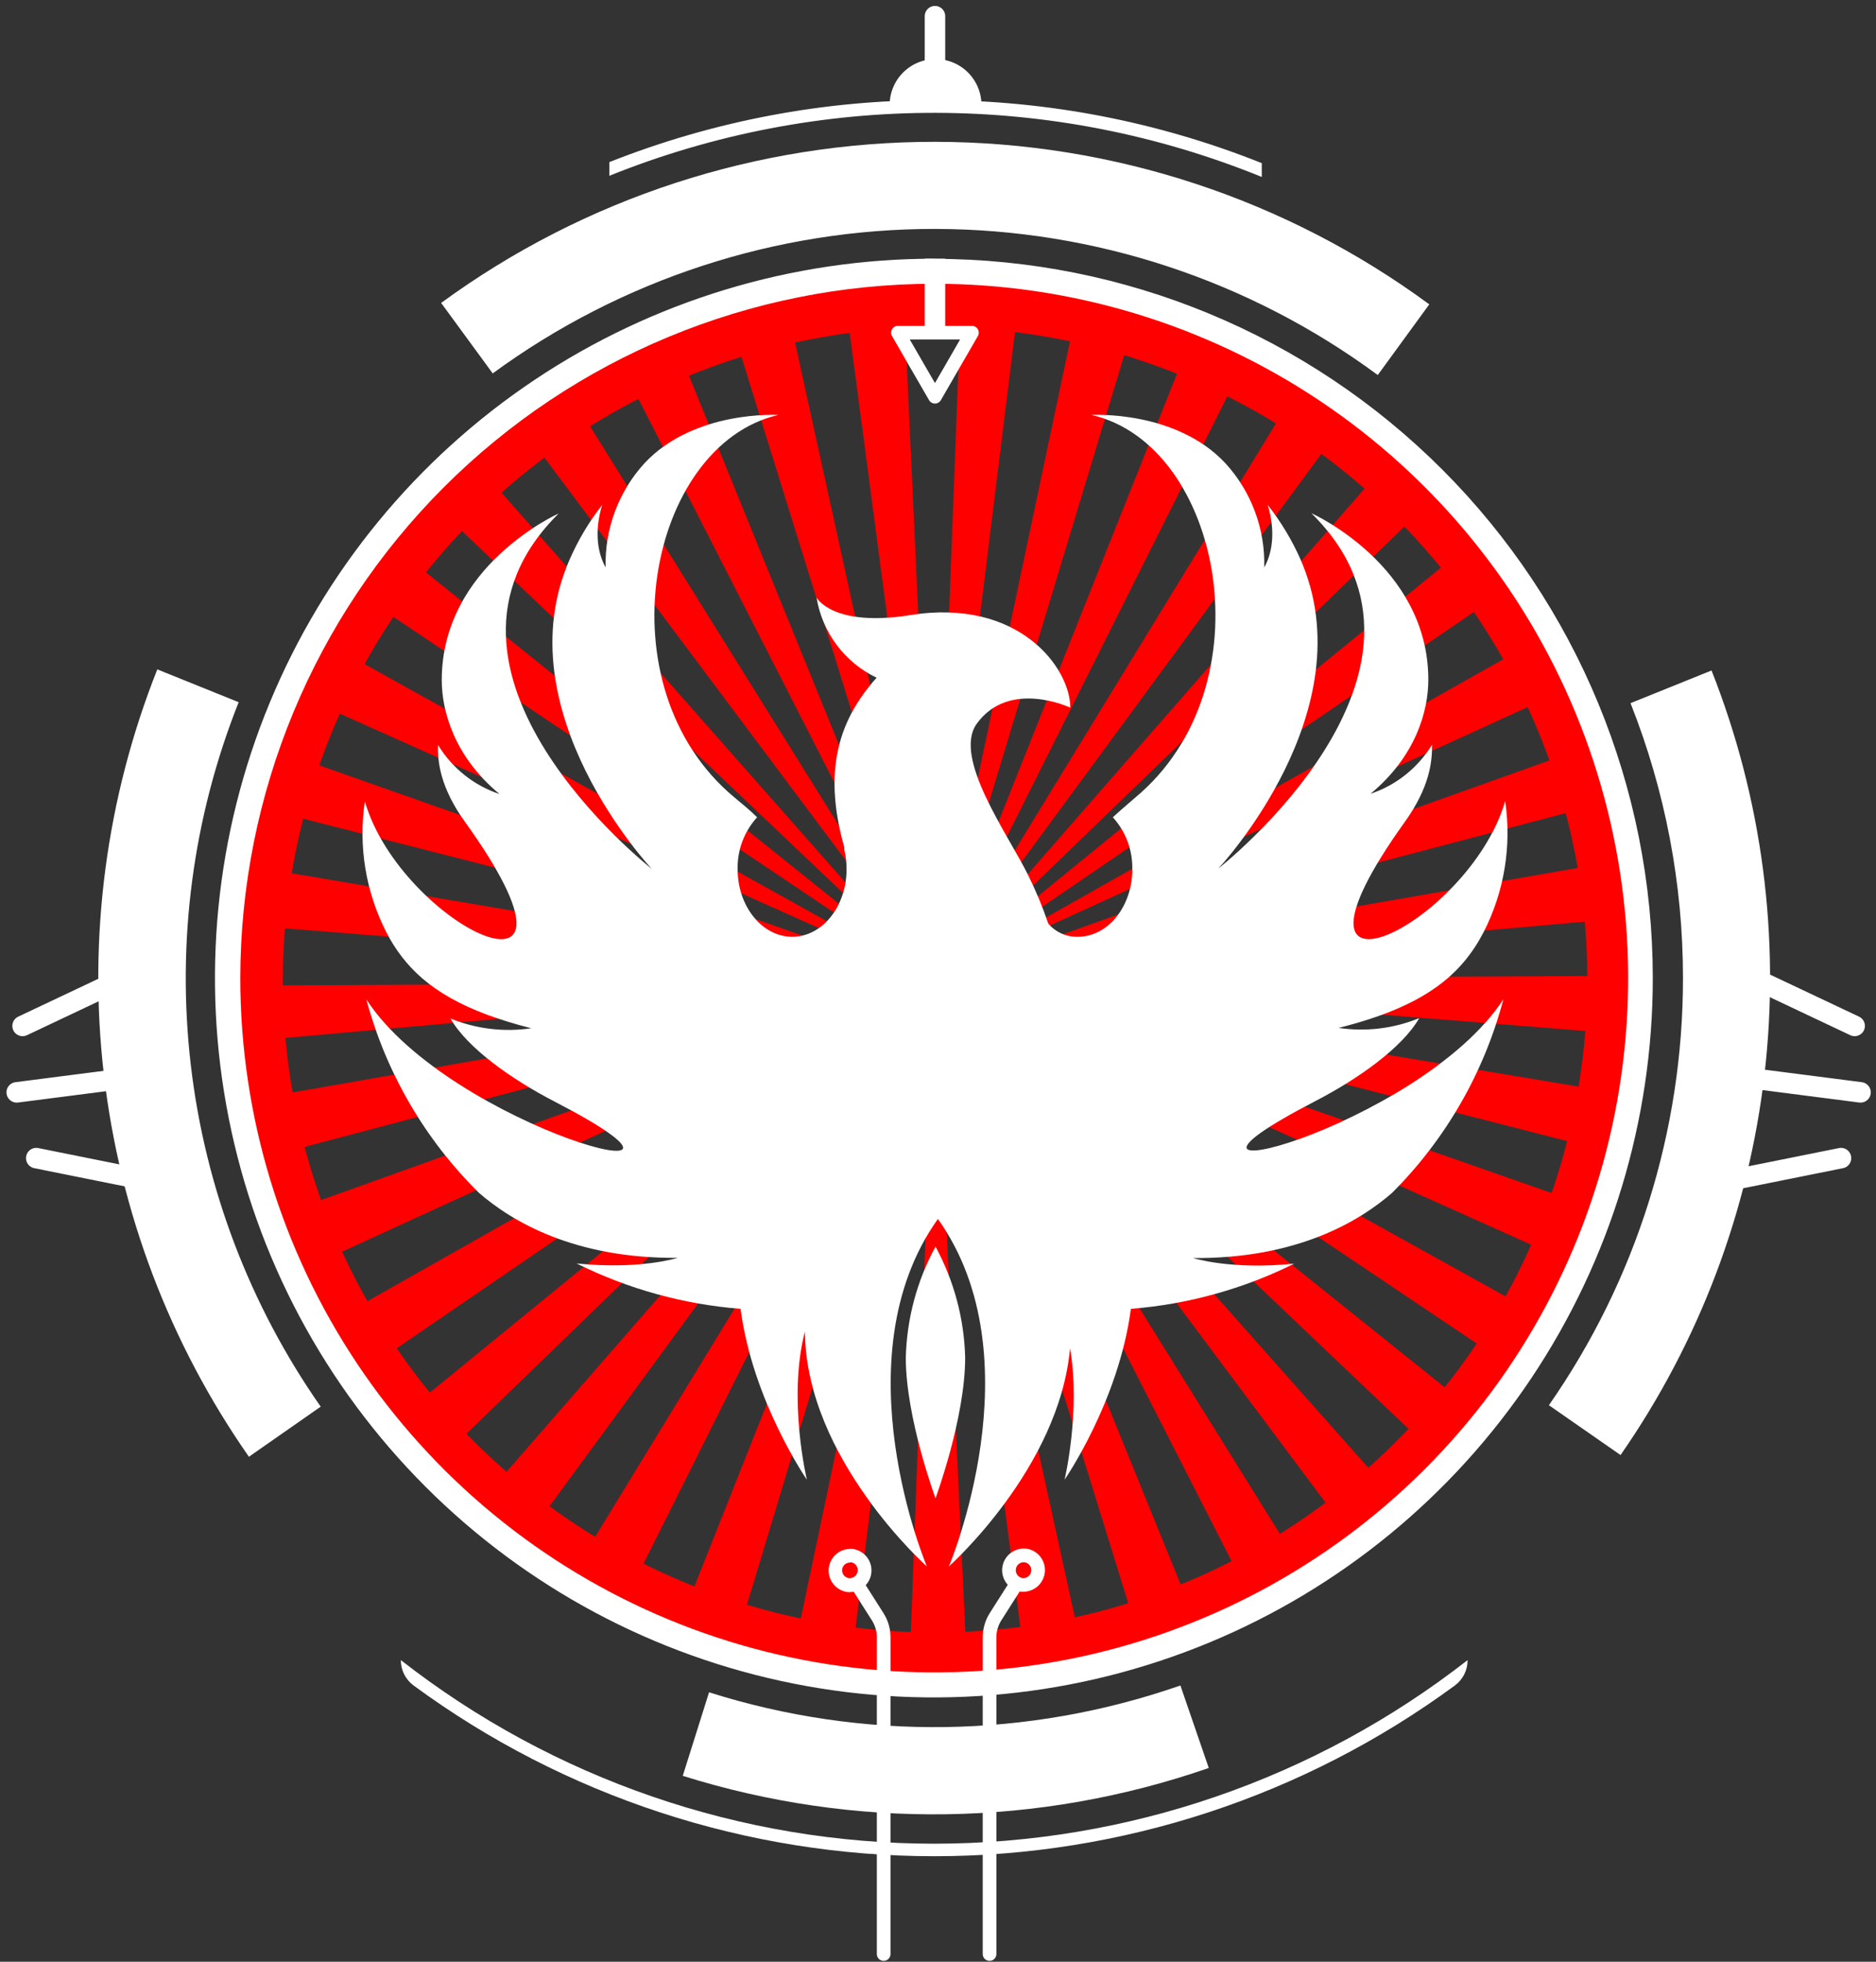
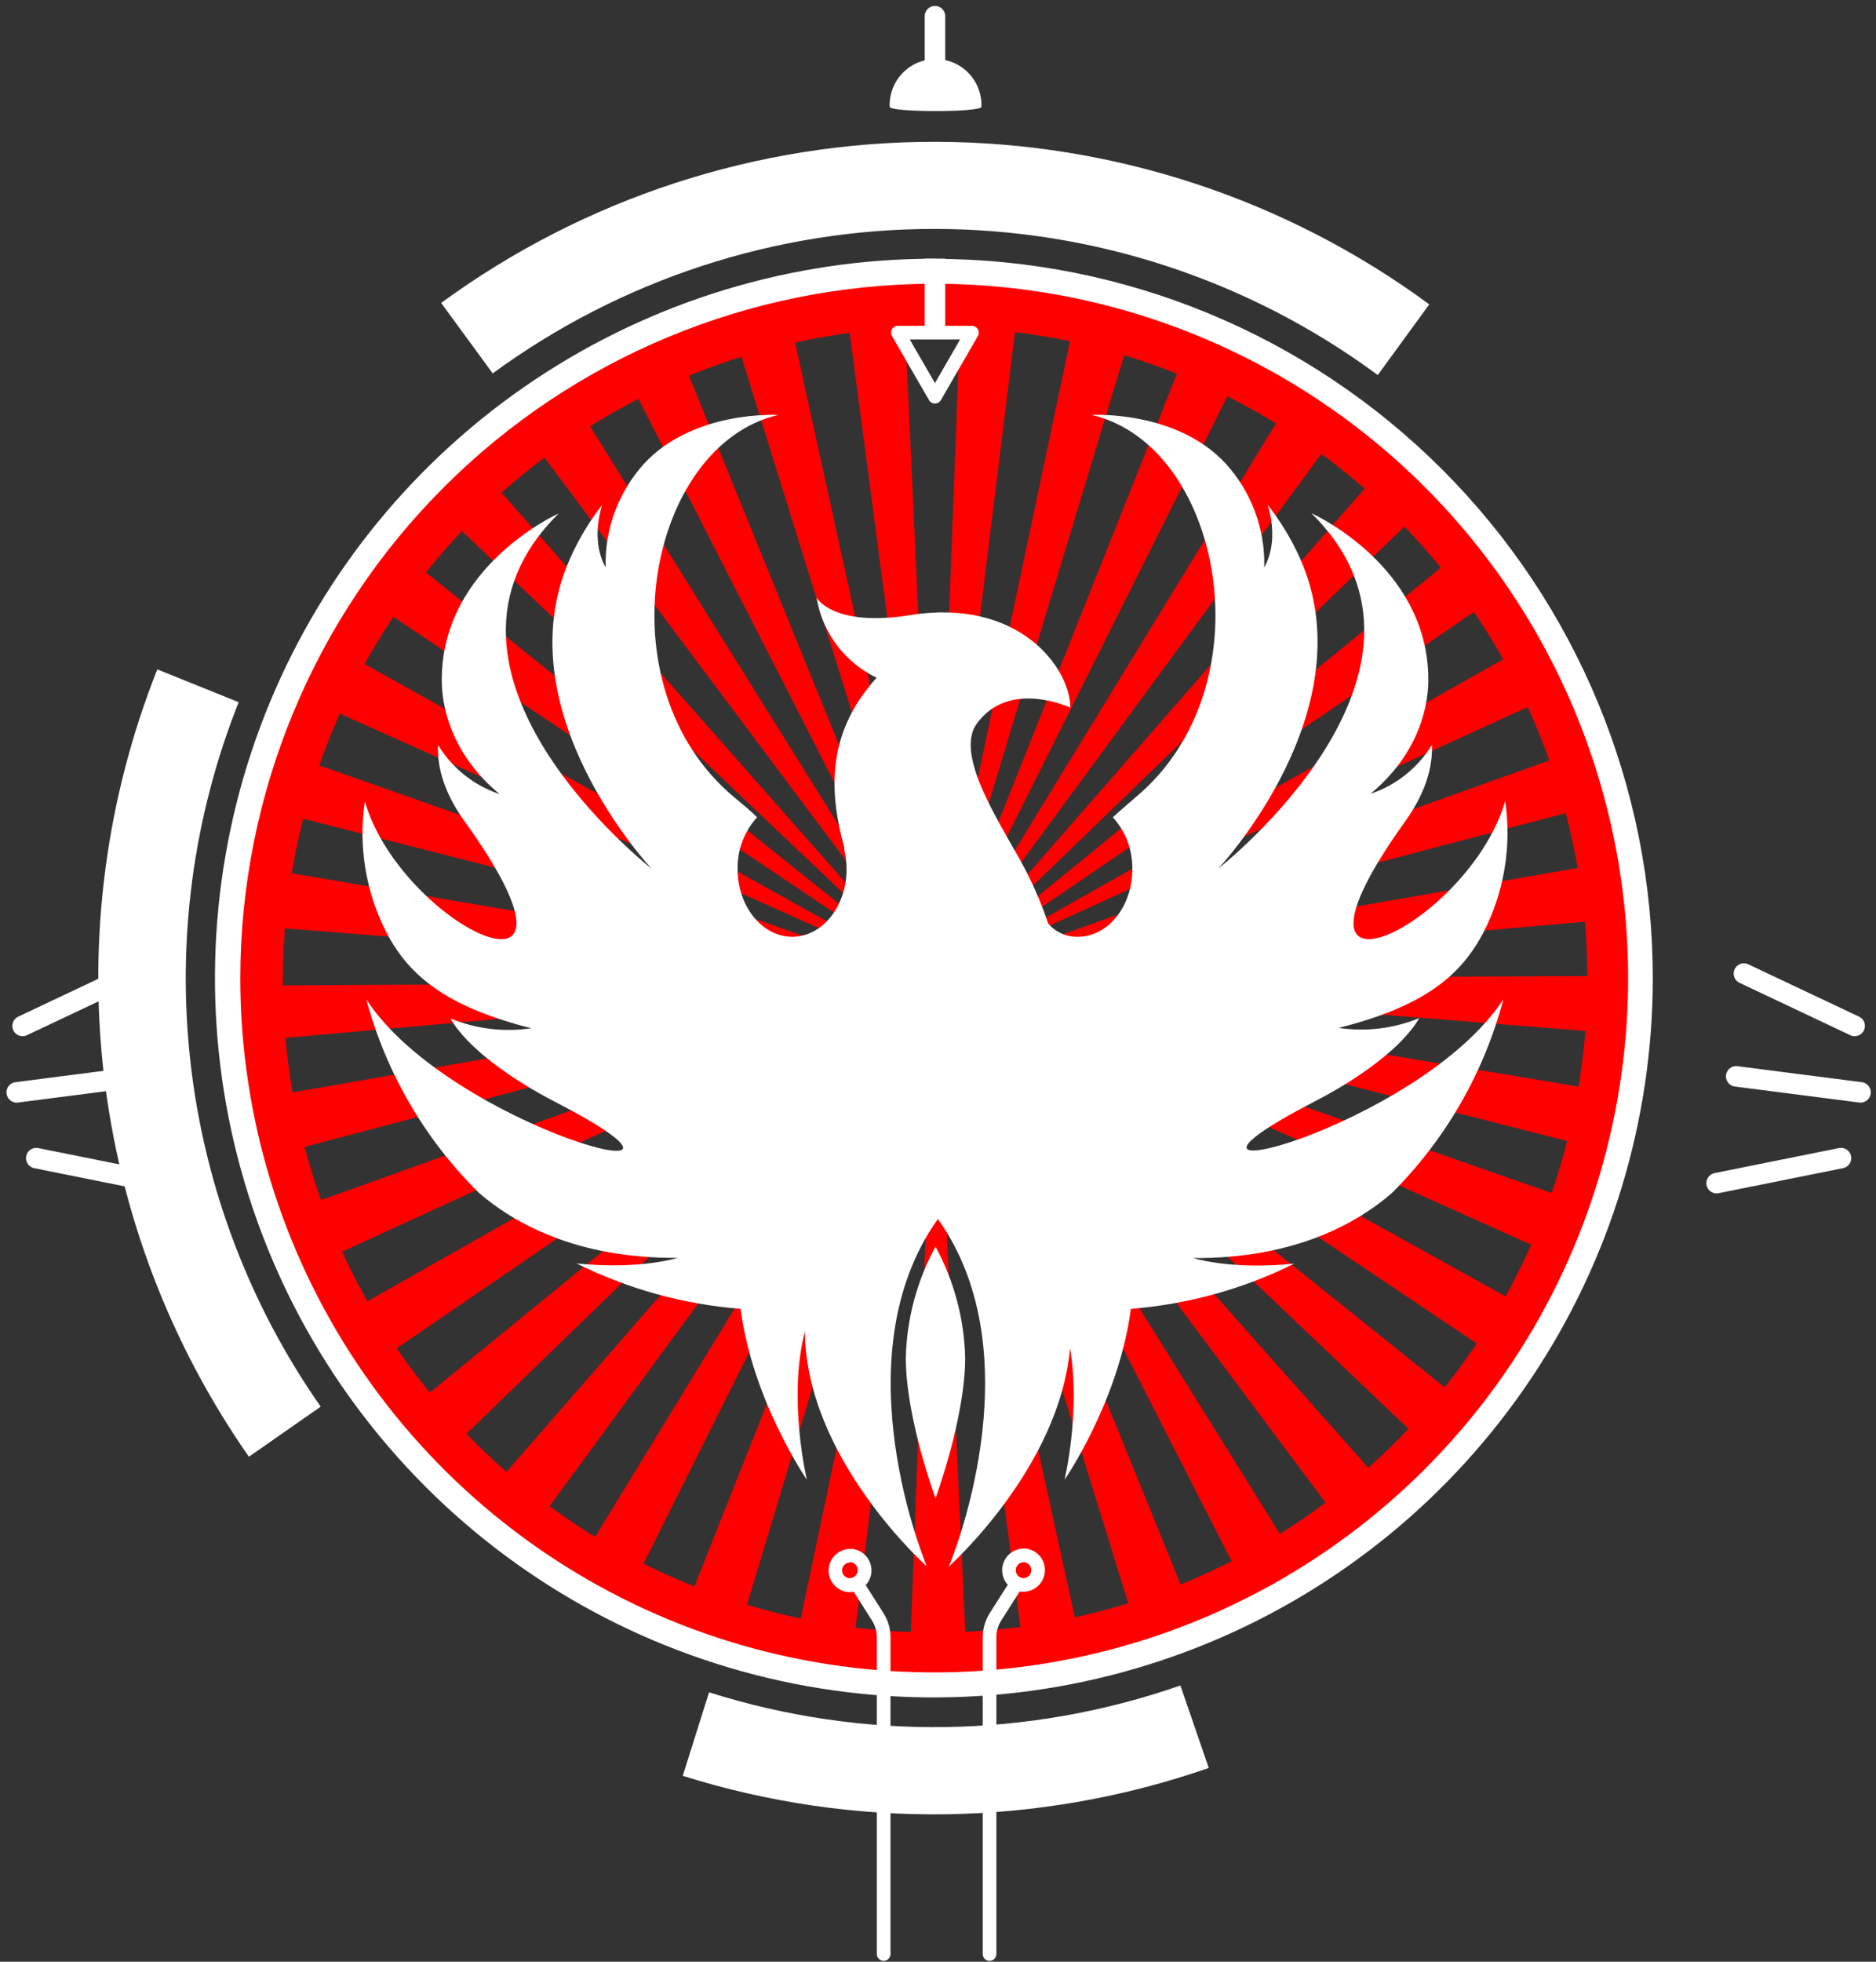
<svg xmlns="http://www.w3.org/2000/svg" width="355" height="371" viewBox="0 0 355 371" fill="none">
  <rect x="0" y="0" width="355" height="371" fill="#333333" stroke="none" />
  <g clip-path="url(#clip0)">
    <path d="M176.952 61.88C201.364 61.88 225.227 69.119 245.524 82.681C265.821 96.244 281.641 115.52 290.983 138.073C300.324 160.626 302.769 185.443 298.006 209.385C293.244 233.327 281.489 255.319 264.227 272.581C246.966 289.842 224.974 301.597 201.032 306.36C177.089 311.122 152.273 308.678 129.72 299.336C107.167 289.994 87.89 274.175 74.328 253.877C60.766 233.58 53.527 209.717 53.527 185.306C53.565 152.583 66.581 121.211 89.719 98.073C112.858 74.934 144.23 61.918 176.952 61.88ZM176.952 51.539C150.497 51.539 124.637 59.383 102.64 74.08C80.643 88.777 63.497 109.666 53.372 134.107C43.246 158.547 40.595 185.441 45.753 211.388C50.911 237.335 63.648 261.17 82.351 279.88C101.055 298.589 124.886 311.332 150.832 316.498C176.778 321.663 203.673 319.02 228.116 308.901C252.559 298.783 273.453 281.644 288.157 259.651C302.86 237.658 310.712 211.8 310.719 185.345C310.724 167.775 307.268 150.376 300.548 134.142C293.828 117.909 283.975 103.158 271.554 90.732C259.132 78.307 244.384 68.45 228.152 61.725C211.92 55 194.522 51.539 176.952 51.539Z" fill="#FF0000" />
    <path d="M171.084 61.673C167.633 61.841 164.155 62.151 160.743 62.603L174.962 170.245H175.376H176.255L171.084 61.789V61.673ZM150.401 64.413C146.976 65.163 143.537 66.068 140.189 67.115L172.428 170.801C172.829 170.685 173.243 170.568 173.656 170.478L150.388 64.478L150.401 64.413ZM130.235 70.683C126.991 71.975 123.772 73.488 120.631 75.091L170.024 171.758L170.386 171.577L171.123 171.253L130.222 70.683H130.235ZM111.44 80.274C108.479 82.123 105.558 84.153 102.766 86.208L167.839 173.141C168.175 172.882 168.537 172.65 168.899 172.417L111.44 80.274ZM94.661 92.904C92.075 95.218 89.49 97.661 87.15 100.182L165.9 174.925L166.211 174.614H166.288V174.55L166.547 174.317L94.661 92.904ZM80.273 107.99C78.101 110.704 76.02 113.548 74.094 116.431L164.297 176.928C164.53 176.592 164.763 176.269 165.021 175.946L80.273 107.99ZM68.639 125.389C66.945 128.44 65.356 131.607 63.934 134.8L163.056 179.139C163.062 179.087 163.062 179.035 163.056 178.984C163.186 178.686 163.341 178.402 163.483 178.118L68.626 125.389H68.639ZM60.03 144.611C58.866 147.921 57.845 151.333 56.979 154.733L162.19 181.569L162.268 181.311V181.233C162.268 181.039 162.384 180.845 162.449 180.664L60.03 144.611ZM54.859 165.087C54.277 168.539 53.851 172.055 53.566 175.545L161.816 184.129C161.816 183.986 161.816 183.857 161.816 183.715V183.599V183.366C161.809 183.306 161.809 183.245 161.816 183.185L54.807 165.087H54.859ZM53.14 185.977C53.14 187.709 53.14 189.467 53.282 191.148C53.424 192.828 53.476 194.573 53.631 196.319L161.79 186.688C161.776 186.512 161.776 186.334 161.79 186.158C161.79 186.029 161.79 185.9 161.79 185.77L53.204 186.352L53.14 185.977ZM161.958 187.968L54.988 206.66C55.596 210.111 56.358 213.576 57.25 217.001L162.229 189.26C162.225 189.174 162.225 189.088 162.229 189.002C162.152 188.692 162.087 188.369 162.035 188.032L161.958 187.968ZM162.617 190.476L60.379 227.084C61.568 230.394 62.964 233.69 64.373 236.883L163.095 191.639C162.953 191.329 162.824 191.006 162.695 190.67C162.695 190.67 162.695 190.566 162.695 190.514L162.617 190.476ZM163.69 192.815L69.169 246.281C70.888 249.331 72.763 252.33 74.74 255.213L164.375 193.927C164.127 193.573 163.898 193.207 163.69 192.828V192.815ZM165.151 194.948L81.023 263.616C83.22 266.304 85.56 268.941 87.965 271.436L166.004 195.931C165.81 195.724 165.616 195.517 165.435 195.297L165.241 195.052L165.151 194.948ZM166.935 196.81L95.591 278.637C98.177 280.925 100.956 283.122 103.748 285.178L167.982 197.611C167.697 197.391 167.4 197.172 167.128 196.926L166.935 196.81ZM169.029 198.335L112.396 291.008C115.369 292.83 118.472 294.537 121.587 296.101L170.14 198.969L169.869 198.839H169.791H169.701C169.533 198.749 169.365 198.658 169.21 198.555L169.029 198.335ZM171.33 199.486L131.256 300.392C134.527 301.685 137.875 302.861 141.236 303.87L172.596 199.912C172.312 199.835 172.028 199.731 171.756 199.641L171.433 199.511L171.33 199.486ZM173.799 200.235L151.448 306.494C154.887 307.218 158.39 307.787 161.867 308.226L175.078 200.442H174.755H174.445L173.812 200.326L173.799 200.235ZM176.384 200.546L172.351 309.053C175.789 309.183 179.293 309.17 182.692 309.053L177.638 200.584L176.384 200.546ZM180.262 200.21L179.215 200.39H179.008L193.137 308.058C196.589 307.593 200.066 306.985 203.479 306.248L180.223 200.197L180.262 200.21ZM182.731 199.447L182.33 199.589H182.201L181.477 199.835L213.626 303.611C216.974 302.577 220.335 301.375 223.58 300.056L182.692 199.473L182.731 199.447ZM185.032 198.27L183.959 198.878H183.895L233.236 295.61C236.352 294.02 239.441 292.274 242.414 290.439L185.032 198.258V198.27ZM187.1 196.719C186.781 197.004 186.445 197.275 186.092 197.534L251.088 284.518C253.88 282.437 256.608 280.214 259.206 277.9L187.1 196.719ZM188.871 194.845C188.703 195.052 188.535 195.259 188.354 195.452L188.122 195.698L266.833 270.506C269.225 267.985 271.538 265.335 273.71 262.633L188.975 194.716L188.871 194.845ZM190.319 192.712C190.099 193.087 189.88 193.449 189.634 193.811L279.799 254.321C281.738 251.439 283.573 248.427 285.267 245.376L190.319 192.712ZM191.366 190.346C191.302 190.54 191.224 190.734 191.146 190.928L191.043 191.148L290.127 235.564C291.562 232.371 292.881 229.101 294.005 225.753L191.495 189.946L191.366 190.346ZM192.013 187.851V188.058C192.013 188.213 192.013 188.369 191.922 188.524L191.806 189.002L297.004 215.916C297.87 212.516 298.607 209.026 299.189 205.574L192.077 187.748L192.013 187.851ZM192.219 185.266V185.499C192.219 185.499 192.219 185.602 192.219 185.654V185.977V186.055C192.219 186.158 192.219 186.261 192.219 186.352L300.456 195.013C300.74 191.561 300.869 188.045 300.856 184.581L192.271 185.072L192.219 185.266ZM298.969 164.066L191.987 182.694V182.939C191.987 183.146 191.987 183.366 192.077 183.586C192.084 183.667 192.084 183.75 192.077 183.831L300.249 174.278C299.939 170.827 299.486 167.337 298.956 163.937L298.969 164.066ZM293.592 143.668L191.25 180.212C191.366 180.548 191.483 180.897 191.573 181.246V181.349L296.578 153.699C295.686 150.299 294.626 146.899 293.449 143.59L293.592 143.668ZM284.814 124.471L190.216 177.872C190.306 178.027 190.397 178.182 190.474 178.337L190.655 178.699L289.416 133.572C287.955 130.392 286.353 127.225 284.62 124.174L284.814 124.471ZM272.947 107.123L188.768 175.713L188.962 175.959C189.169 176.217 189.35 176.476 189.531 176.747L279.217 115.526C277.252 112.656 275.145 109.825 272.947 107.123ZM258.469 92.115L187.01 173.878C187.337 174.162 187.648 174.459 187.941 174.77L265.993 99.367C263.64 96.782 261.055 94.403 258.469 92.115ZM241.665 79.731L184.98 172.352L185.174 172.469L185.549 172.727L185.963 173.011L250.274 85.523C247.469 83.467 244.547 81.502 241.574 79.68L241.665 79.731ZM222.869 70.321L182.666 171.15L182.964 171.279H183.106C183.291 171.351 183.473 171.433 183.649 171.525H183.726L183.843 171.59L232.474 74.509C229.345 72.932 226.114 71.484 222.869 70.192V70.321ZM202.548 64.206L180.107 170.465C180.534 170.555 180.947 170.672 181.4 170.788L212.838 66.856C209.477 65.835 206.025 64.956 202.587 64.271L202.548 64.206ZM181.658 61.621L177.547 170.129H177.703C177.909 170.116 178.116 170.116 178.323 170.129H178.414H178.827L192.129 62.358C188.665 61.931 185.148 61.647 181.658 61.518V61.621ZM171.187 61.621H171.084L176.255 170.077L171.265 61.608L171.187 61.621Z" fill="#FF0000" />
    <path d="M176.784 53.659C202.755 53.659 228.143 61.36 249.737 75.789C271.331 90.217 288.161 110.725 298.1 134.719C308.038 158.713 310.639 185.115 305.572 210.587C300.505 236.059 287.999 259.456 269.635 277.82C251.271 296.185 227.874 308.691 202.402 313.757C176.93 318.824 150.528 316.224 126.534 306.285C102.54 296.346 82.032 279.516 67.603 257.922C53.175 236.328 45.474 210.941 45.474 184.97C45.511 150.155 59.358 116.778 83.975 92.161C108.593 67.543 141.97 53.697 176.784 53.659ZM176.784 48.928C149.875 48.915 123.566 56.883 101.186 71.823C78.805 86.764 61.358 108.007 51.052 132.864C40.745 157.721 38.042 185.077 43.284 211.471C48.526 237.864 61.477 262.111 80.501 281.143C99.524 300.175 123.764 313.138 150.155 318.393C176.547 323.647 203.904 320.957 228.766 310.662C253.628 300.367 274.879 282.931 289.83 260.557C304.781 238.184 312.762 211.879 312.762 184.97C312.758 148.904 298.432 114.315 272.933 88.809C247.435 63.303 212.85 48.967 176.784 48.954V48.928Z" fill="white" />
-     <path d="M277.717 313.953C248.883 336.453 213.358 348.673 176.784 348.673C140.211 348.673 104.686 336.453 75.852 313.953C75.847 314.885 76.063 315.805 76.481 316.638C76.899 317.472 77.507 318.195 78.256 318.749C106.823 339.728 141.341 351.041 176.784 351.041C212.227 351.041 246.745 339.728 275.313 318.749C276.062 318.195 276.67 317.472 277.088 316.638C277.506 315.805 277.721 314.885 277.717 313.953Z" fill="white" />
    <path d="M45.098 132.771L29.767 126.592C20.106 150.907 16.632 177.241 19.658 203.23C22.683 229.219 32.114 254.05 47.102 275.496L60.688 266.021C47.257 246.838 38.807 224.616 36.099 201.355C33.391 178.095 36.51 154.526 45.176 132.771H45.098Z" fill="white" />
    <path d="M223.372 318.75C194.559 328.794 163.269 329.248 134.177 320.043L129.2 335.839C161.679 346.036 196.577 345.515 228.737 334.353L223.372 318.75Z" fill="white" />
-     <path d="M318.475 184.97C318.493 213.86 309.635 242.059 293.1 265.749L306.66 275.173C321.54 253.778 330.898 229.035 333.902 203.148C336.906 177.261 333.463 151.033 323.878 126.799L308.547 132.978C315.111 149.526 318.48 167.167 318.475 184.97Z" fill="white" />
    <path d="M93.238 70.617C117.543 52.812 146.901 43.239 177.029 43.295C207.158 43.35 236.48 53.032 260.718 70.927L270.465 57.561C243.377 37.638 210.642 26.869 177.016 26.82C143.39 26.772 110.624 37.445 83.478 57.289L93.238 70.617Z" fill="white" />
    <path d="M160.846 295.442H161.014C161.403 295.494 161.757 295.696 161.998 296.006C162.24 296.315 162.351 296.707 162.307 297.097C162.268 297.469 162.094 297.813 161.817 298.063C161.54 298.314 161.181 298.453 160.807 298.454H160.652C160.261 298.406 159.906 298.205 159.664 297.894C159.421 297.584 159.312 297.191 159.359 296.8C159.407 296.44 159.584 296.11 159.858 295.872C160.132 295.634 160.483 295.504 160.846 295.507V295.442ZM160.846 292.922C159.804 292.936 158.806 293.347 158.056 294.071C157.306 294.795 156.86 295.777 156.809 296.818C156.758 297.86 157.105 298.881 157.781 299.675C158.457 300.469 159.409 300.975 160.445 301.092H160.859C161.902 301.08 162.902 300.672 163.654 299.949C164.407 299.226 164.855 298.243 164.908 297.201C164.96 296.159 164.614 295.136 163.938 294.341C163.263 293.546 162.309 293.038 161.273 292.922C161.131 292.909 160.988 292.909 160.846 292.922Z" fill="white" />
    <path d="M193.615 295.441H193.835C194.212 295.489 194.558 295.678 194.802 295.969C195.047 296.26 195.173 296.633 195.155 297.013C195.137 297.393 194.976 297.752 194.705 298.019C194.435 298.286 194.073 298.441 193.693 298.453H193.538C193.161 298.405 192.815 298.216 192.571 297.925C192.326 297.634 192.2 297.261 192.218 296.881C192.236 296.501 192.397 296.142 192.667 295.875C192.938 295.608 193.3 295.453 193.68 295.441H193.615ZM193.68 292.856C192.638 292.87 191.64 293.281 190.89 294.005C190.14 294.729 189.694 295.711 189.643 296.752C189.592 297.794 189.939 298.815 190.615 299.609C191.29 300.403 192.243 300.909 193.279 301.025H193.693C194.735 301.011 195.733 300.6 196.483 299.876C197.233 299.153 197.679 298.17 197.73 297.129C197.781 296.088 197.434 295.066 196.758 294.272C196.082 293.478 195.13 292.972 194.094 292.856C193.956 292.842 193.818 292.842 193.68 292.856Z" fill="white" />
-     <path d="M238.769 30.854C199.148 15.03 154.975 14.96 115.305 30.66V33.246C154.929 17.297 199.202 17.375 238.769 33.466V30.854Z" fill="white" />
    <path d="M176.927 48.928V63.858" stroke="white" stroke-width="3.878" stroke-miterlimit="10" />
    <path d="M176.927 3.062V18.613" stroke="white" stroke-width="3.878" stroke-miterlimit="10" stroke-linecap="round" />
    <path d="M191.779 300.418L188.392 305.744C187.657 306.904 187.262 308.248 187.255 309.622V369.538" stroke="white" stroke-width="2.585" stroke-linecap="round" stroke-linejoin="round" />
    <path d="M162.694 300.418L166.081 305.744C166.823 306.901 167.218 308.247 167.219 309.622V369.538" stroke="white" stroke-width="2.585" stroke-linecap="round" stroke-linejoin="round" />
    <path d="M3.164 206.582L26.704 203.557" stroke="white" stroke-width="3.878" stroke-linecap="round" stroke-linejoin="round" />
    <path d="M6.861 219.02L30.401 223.751" stroke="white" stroke-width="3.878" stroke-linecap="round" stroke-linejoin="round" />
    <path d="M4.275 194.019L25.23 184.117" stroke="white" stroke-width="3.878" stroke-linecap="round" stroke-linejoin="round" />
    <path d="M352.072 206.582L328.545 203.557" stroke="white" stroke-width="3.878" stroke-linecap="round" stroke-linejoin="round" />
    <path d="M348.375 219.02L324.835 223.751" stroke="white" stroke-width="3.878" stroke-linecap="round" stroke-linejoin="round" />
    <path d="M350.96 194.019L330.006 184.117" stroke="white" stroke-width="3.878" stroke-linecap="round" stroke-linejoin="round" />
    <path d="M176.926 75.026L173.423 68.977L169.92 62.914H176.926H183.92L180.417 68.977L176.926 75.026Z" stroke="white" stroke-width="2.585" stroke-linecap="round" stroke-linejoin="round" />
    <path d="M185.717 20.192C185.717 21.278 168.356 21.278 168.356 20.192C168.311 19.024 168.502 17.858 168.918 16.766C169.334 15.674 169.966 14.676 170.777 13.834C171.587 12.992 172.559 12.321 173.635 11.864C174.711 11.406 175.867 11.17 177.036 11.17C178.205 11.17 179.362 11.406 180.438 11.864C181.514 12.321 182.486 12.992 183.296 13.834C184.107 14.676 184.739 15.674 185.155 16.766C185.571 17.858 185.762 19.024 185.717 20.192Z" fill="white" />
    <path d="M248.878 208.251C257.06 204.023 265.372 198.116 268.565 192.544C263.735 194.522 258.461 195.161 253.299 194.393C269.78 190.295 276.631 184.233 280.781 176.218C284.664 168.599 286.078 159.961 284.827 151.502C277.989 175.171 238.032 194.16 265.876 155.38C270.504 148.916 271.047 144.056 270.982 140.837C268.324 145.209 264.202 148.498 259.348 150.119C267.919 143.022 270.284 134.451 270.284 128.544C270.284 106.891 248.154 97.054 248.154 97.054C278.351 126.85 230.534 164.273 230.534 164.273C230.534 164.273 258.728 134.348 246.047 105.676C244.425 102.039 242.358 98.618 239.893 95.49C241.483 100.738 240.656 104.797 239.234 107.305C239.431 100.051 236.809 93.003 231.918 87.643C222.507 77.509 206.568 78.478 206.568 78.478C231.271 84.127 240.178 129.823 214.789 150.868C213.303 152.161 211.907 153.337 210.588 154.565C213.021 157.248 214.338 160.757 214.272 164.377C214.272 171.435 209.67 177.162 203.931 177.162C202.877 177.186 201.831 176.975 200.869 176.543C199.907 176.112 199.054 175.471 198.372 174.667C197.288 171.486 195.992 168.381 194.494 165.372C190.746 157.797 180.197 143.242 184.851 136.843C191.017 128.363 202.535 133.831 202.535 133.831C202.535 126.282 192.762 113.032 172.247 116.328C157.601 118.668 154.525 113.032 154.525 113.032C155.058 116.284 156.369 119.359 158.348 121.995C160.326 124.631 162.913 126.749 165.887 128.169C156.838 138.148 156.593 148.852 159.773 160.292C159.773 160.447 159.773 160.589 159.773 160.744C160.055 161.935 160.198 163.154 160.199 164.377C160.199 171.435 155.598 177.162 149.923 177.162C144.248 177.162 139.581 171.435 139.581 164.377C139.506 160.755 140.825 157.243 143.265 154.565C141.973 153.273 140.538 152.096 139.051 150.868C113.65 129.875 122.569 84.179 147.273 78.478C147.273 78.478 131.334 77.509 121.923 87.643C117.032 93.003 114.409 100.051 114.607 107.305C113.185 104.797 112.357 100.738 113.947 95.49C111.492 98.636 109.439 102.075 107.833 105.728C95.1 134.4 123.345 164.325 123.345 164.325C123.345 164.325 75.516 126.915 105.726 97.106C105.726 97.106 83.595 106.943 83.595 128.595C83.595 134.503 85.961 143.074 94.531 150.17C89.676 148.553 85.552 145.264 82.897 140.889C82.768 144.108 83.362 149.007 87.99 155.432C115.835 194.134 75.878 175.184 69.04 151.553C67.789 160.012 69.203 168.651 73.086 176.27C76.447 182.733 81.591 187.981 92.204 191.911L92.515 192.027L94.441 192.687L95.294 192.958L95.914 193.165C97.362 193.617 98.888 194.044 100.529 194.458C95.358 195.23 90.075 194.592 85.237 192.609C88.43 198.181 96.742 204.088 104.924 208.315C143.55 228.3 85.263 213.486 69.324 189.003C73.044 202.848 80.379 215.456 90.576 225.534C96.806 230.976 108.673 238.034 128.244 237.879C128.244 237.879 121.135 240.167 109.113 238.939C118.808 243.764 129.341 246.678 140.137 247.522C142.425 264.999 152.689 279.839 152.689 279.839C152.689 279.839 149.005 264.495 152.314 251.827C152.508 275.897 175.388 296.231 175.388 296.231C175.388 296.231 158.687 256.881 177.483 230.523C196.278 256.881 179.564 296.231 179.564 296.231C179.564 296.231 200.479 277.642 202.483 254.968C204.538 266.9 201.449 279.839 201.449 279.839C201.449 279.839 211.7 265.038 214.001 247.522C224.755 246.676 235.247 243.775 244.909 238.978C232.887 240.206 225.777 237.918 225.777 237.918C245.349 238.073 257.215 231.015 263.446 225.573C273.577 215.452 280.84 202.823 284.491 188.977C268.539 213.46 210.252 228.235 248.878 208.251Z" fill="white" />
    <path d="M177.029 235.758C173.513 242.214 171.586 249.415 171.406 256.764C171.406 268.204 177.029 283.354 177.029 283.354C177.029 283.354 182.64 268.204 182.64 256.764C182.461 249.416 180.538 242.216 177.029 235.758Z" fill="white" />
  </g>
  <defs>
    <clipPath id="clip0">
      <rect width="354.195" height="371" fill="white" transform="translate(0.049)" />
    </clipPath>
  </defs>
</svg>